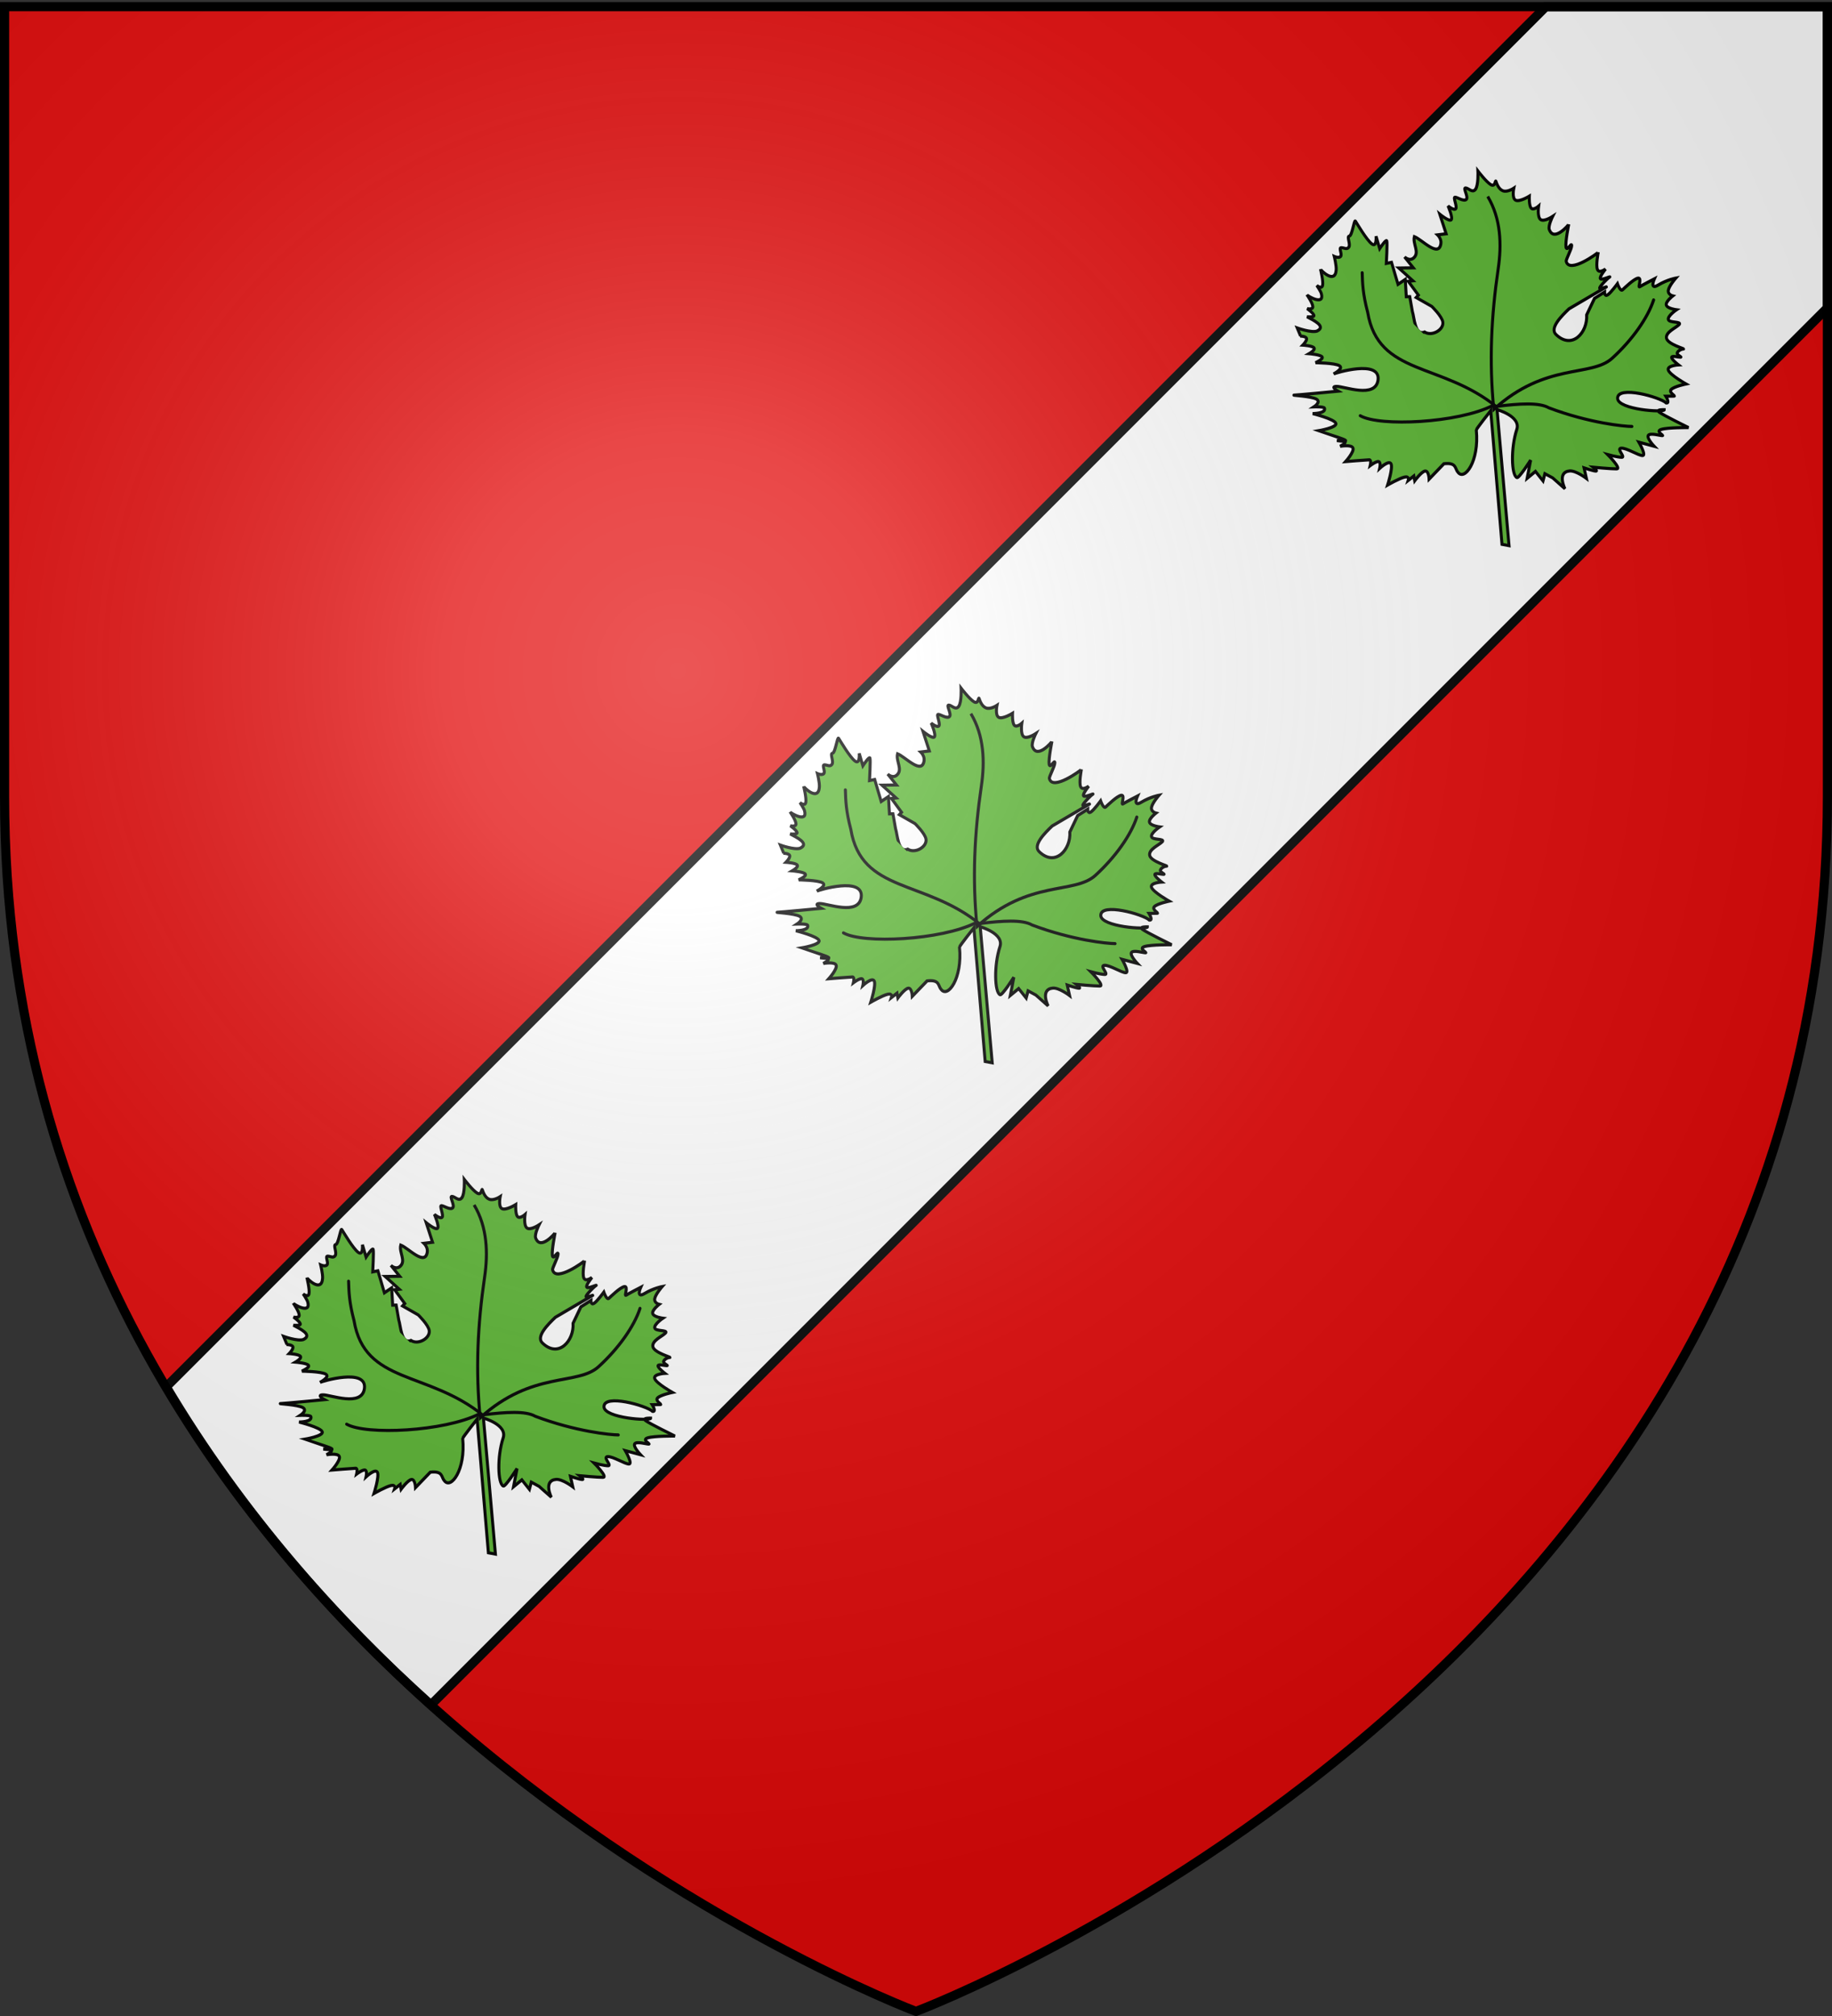
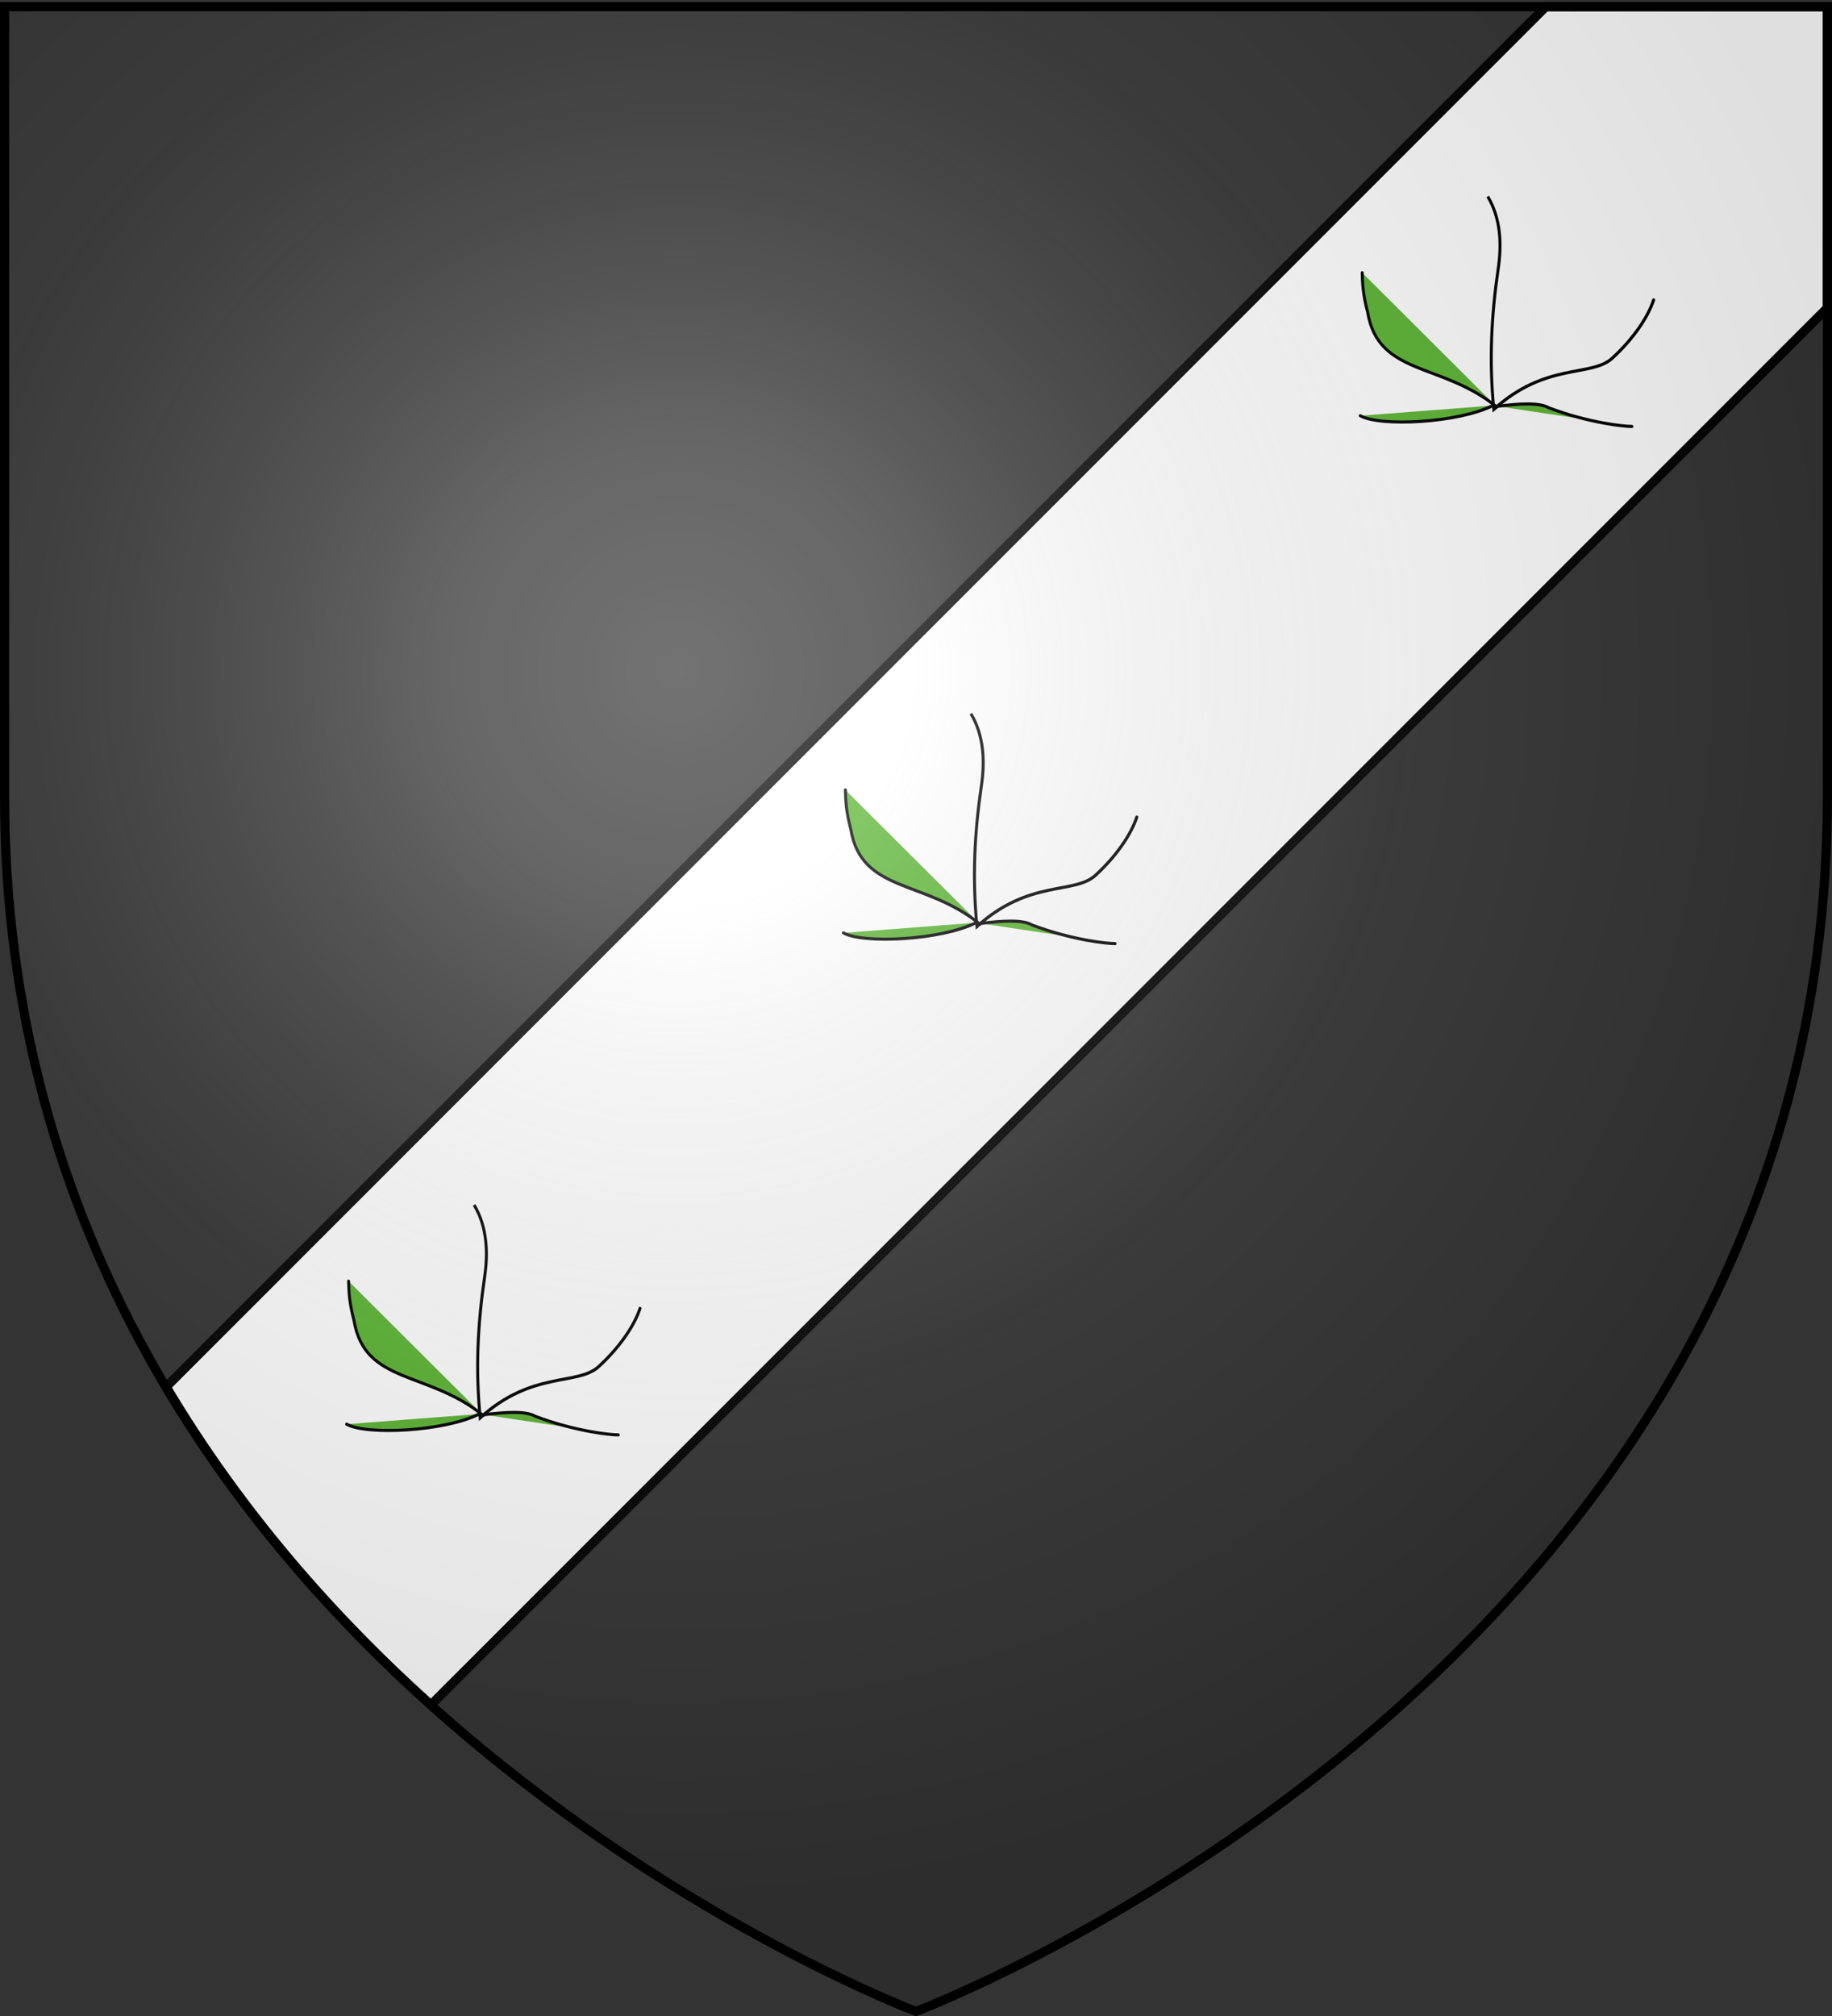
<svg xmlns="http://www.w3.org/2000/svg" xmlns:xlink="http://www.w3.org/1999/xlink" width="600" height="660" version="1.0">
  <rect width="100%" height="100%" fill="#333333" stroke="none" />
  <desc>Flag of Canton of Valais (Wallis)</desc>
  <defs>
    <pattern id="n" width="63.433" height="32.822" patternTransform="translate(706.076 -110.317)" patternUnits="userSpaceOnUse">
-       <path d="M1 16.188V1m45.974 15.188v15.634H15.96V16.188M31.467 1v15.188M1 31.822h61.433M1 16.188h61.433" style="fill:none;fill-opacity:1;fill-rule:evenodd;stroke:#000;stroke-width:2;stroke-linecap:square;stroke-linejoin:miter;stroke-miterlimit:4;stroke-dasharray:none;stroke-opacity:1;display:inline" />
+       <path d="M1 16.188V1m45.974 15.188v15.634H15.96V16.188M31.467 1v15.188M1 31.822M1 16.188h61.433" style="fill:none;fill-opacity:1;fill-rule:evenodd;stroke:#000;stroke-width:2;stroke-linecap:square;stroke-linejoin:miter;stroke-miterlimit:4;stroke-dasharray:none;stroke-opacity:1;display:inline" />
    </pattern>
    <pattern xlink:href="#n" id="o" patternTransform="translate(706.076 -110.317)" />
    <pattern xlink:href="#n" id="p" patternTransform="translate(706.076 -110.317)" />
    <pattern xlink:href="#n" id="q" patternTransform="translate(706.076 -110.317)" />
    <pattern xlink:href="#o" id="u" patternTransform="translate(1455.798 -99.233)" />
    <pattern xlink:href="#p" id="s" patternTransform="translate(1455.798 -99.233)" />
    <pattern xlink:href="#q" id="r" patternTransform="translate(1455.798 -99.233)" />
    <pattern xlink:href="#F" id="E" patternTransform="translate(1455.798 -99.233)" />
    <pattern xlink:href="#G" id="D" patternTransform="translate(1455.798 -99.233)" />
    <pattern xlink:href="#H" id="C" patternTransform="translate(1455.798 -99.233)" />
    <pattern xlink:href="#y" id="F" patternTransform="translate(706.076 -110.317)" />
    <pattern xlink:href="#y" id="G" patternTransform="translate(706.076 -110.317)" />
    <pattern xlink:href="#y" id="H" patternTransform="translate(706.076 -110.317)" />
    <pattern id="y" width="63.433" height="32.822" patternTransform="translate(706.076 -110.317)" patternUnits="userSpaceOnUse">
      <path d="M1 16.188V1m45.974 15.188v15.634H15.96V16.188M31.467 1v15.188M1 31.822h61.433M1 16.188h61.433" style="fill:none;fill-opacity:1;fill-rule:evenodd;stroke:#000;stroke-width:2;stroke-linecap:square;stroke-linejoin:miter;stroke-miterlimit:4;stroke-dasharray:none;stroke-opacity:1;display:inline" />
    </pattern>
    <g id="f">
-       <path id="e" d="M0 0v1h.5z" transform="rotate(18 3.157 -.5)" />
      <use xlink:href="#e" width="810" height="540" transform="scale(-1 1)" />
    </g>
    <g id="g">
      <use xlink:href="#f" width="810" height="540" transform="rotate(72)" />
      <use xlink:href="#f" width="810" height="540" transform="rotate(144)" />
    </g>
    <g id="j">
      <path id="i" d="M0 0v1h.5z" transform="rotate(18 3.157 -.5)" />
      <use xlink:href="#i" width="810" height="540" transform="scale(-1 1)" />
    </g>
    <g id="k">
      <use xlink:href="#j" width="810" height="540" transform="rotate(72)" />
      <use xlink:href="#j" width="810" height="540" transform="rotate(144)" />
    </g>
    <g id="L">
      <path id="K" d="M0 0v1h.5z" transform="rotate(18 3.157 -.5)" />
      <use xlink:href="#K" width="810" height="540" transform="scale(-1 1)" />
    </g>
    <g id="M">
      <use xlink:href="#L" width="810" height="540" transform="rotate(72)" />
      <use xlink:href="#L" width="810" height="540" transform="rotate(144)" />
    </g>
    <g id="W">
      <path id="V" d="M0 0v1h.5z" transform="rotate(18 3.157 -.5)" />
      <use xlink:href="#V" width="810" height="540" transform="scale(-1 1)" />
    </g>
    <g id="X">
      <use xlink:href="#W" width="810" height="540" transform="rotate(72)" />
      <use xlink:href="#W" width="810" height="540" transform="rotate(144)" />
    </g>
    <radialGradient xlink:href="#a" id="af" cx="221.445" cy="226.331" r="300" fx="221.445" fy="226.331" gradientTransform="matrix(1.353 0 0 1.349 -77.63 -85.747)" gradientUnits="userSpaceOnUse" />
    <linearGradient id="a">
      <stop offset="0" style="stop-color:white;stop-opacity:.314" />
      <stop offset=".19" style="stop-color:white;stop-opacity:.251" />
      <stop offset=".6" style="stop-color:#6b6b6b;stop-opacity:.125" />
      <stop offset="1" style="stop-color:black;stop-opacity:.125" />
    </linearGradient>
  </defs>
  <g style="display:inline">
-     <path d="M300 658.5s298.5-112.32 298.5-397.772V2.176H1.5v258.552C1.5 546.18 300 658.5 300 658.5" style="fill:#e20909;fill-opacity:1;fill-rule:evenodd;stroke:none;stroke-width:1px;stroke-linecap:butt;stroke-linejoin:miter;stroke-opacity:1" />
    <g style="display:inline">
      <path d="M598.5 100.781 141.125 558.156c-31.35-28.132-62.039-62.67-86.688-104.125L506.281 2.188H598.5z" style="fill:#fff;fill-opacity:1;fill-rule:evenodd;stroke:#000;stroke-width:3;stroke-linecap:butt;stroke-linejoin:miter;stroke-miterlimit:4;stroke-opacity:1;stroke-dasharray:none" />
-       <path d="M0 0h600v660H0z" style="fill:none;stroke:none" />
      <g style="display:inline">
        <g style="stroke:#000;stroke-width:.991;stroke-miterlimit:4;stroke-opacity:1;stroke-dasharray:none;fill:#5ab532">
          <g style="fill:#5ab532;stroke:#000;stroke-width:.991;stroke-linecap:round;stroke-miterlimit:4;stroke-opacity:1;stroke-dasharray:none" transform="matrix(1.352 -.02 .076 1.404 -1105.45 -247.831)">
            <g id="ad">
-               <path d="m904.947 551.482-.977-31.183s-3.756 4.211-3.745 4.448c.347 7.365-3.564 11.945-5.017 9.757-.714-.846-.15-2.3-3.271-1.996l-3.78 3.534s.027-1.984-.85-1.9c-.878.082-2.661 2.232-2.661 2.232l-.145-1.118-1.401 1.005s.417-1.034-.847-.784-4.208 1.785-4.208 1.785 1.529-3.939 1.103-4.917-2.806 1.003-2.806 1.003.415-1.396-.148-1.565c-.562-.168-2.104.892-2.104.892s.416-1.34-.146-1.34c-.562-.001-5.76.329-5.76.329s2.239-2.233 1.954-3.128c-.285-.894-3.094-.45-3.094-.45s1.438-.669 1.26-1.004c-.176-.336-1.968-.338-1.968-.338s4.64.676.277-.782c-4.362-1.457-4.644-1.569-4.644-1.569s4.635-.666 4.35-1.672-5.491-2.353-5.491-2.353 3.267.06 2.946-1.226c-.099-.393-2.531-.338-2.531-.338s1.857-1.088.695-1.787c-1.163-.7-6.188-1.012-5.345-1.011.843 0 10.677-.772 10.677-.772s-1.978-1.105-.286-1.118c1.807-.014 9.256 3.037 10.108-1.331.955-4.89-10.294-1.79-10.682-1.576 0 0 2.594-1.226 1.537-1.898s-5.765-.788-5.765-.788 2.034-.808 1.68-1.34c-.353-.53-3.094-.785-3.094-.785s1.612-.837 1.259-1.34-2.673-.673-2.673-.673 1.12-1.033.977-1.564c-.143-.53-1.548-.56-1.548-.56h.14l-.71-1.9s3.353 1.24 4.757.794c2.404-1.072-.794-2.565-2.24-3.363 0 0 1.829.226 1.686-.333-.143-.56-1.553-1.567-1.553-1.567s1.372.365 1.404-.445-1.277-2.796-1.277-2.796c.176.349 4.183 2.711 3.512-.22-.126-.55-.992-1.9-.992-1.9s1.128.95 1.405 0-.297-3.8-.297-3.8c.05.31 3.356 3.652 3.795.227.129-1.002-.294-3.13-.294-3.13s1.091.505 1.546.003c.454-.503-.43-2.012.272-2.012.703.001 1.302.56 1.827-.11s-.433-2.459.27-2.57c.702-.11 1.388-3.91 1.671-3.463s2.478 4.473 3.677 5.368 1.116-1.787 1.116-1.787l.716 2.907s1.676-2.234 1.819-1.787c.142.448-.4 5.253-.4 5.253l1.265-.222 1.286 5.142 1.822-1.116.018 4.024h.843l.436 3.465c.39 1.246.252 5.77 2.691 4.825 1.691 1.123 4.694-.434 4.546-2.239-.11-1.343-2.463-3.699-2.463-3.699l-3.663-2.127.56-.558-2.263-3.243 1.124-.11-3.245-3.022 3.513.003-1.979-2.572s1.148 1.165 2.25.226c1.505-1.284-.154-3.214.4-4.918 1.83.732 5.643 5.115 6.331 1.683.222-1.106-.71-2.012-.71-2.012l2.106-.222-1.284-4.583s2.15 1.818 2.675 1.343c.525-.474-.576-3.241-.576-3.241s1.376 1.175 1.83.672c.455-.502-.573-2.683-.011-2.682s2.007 1.091 2.672.561-.714-2.683-.011-2.682c.702 0 1.586 1.315 2.39.338.804-.978.825-4.247.825-4.247s1.908 2.629 2.965 3.244 1.119-1.228 1.261-.78c.143.447.5 1.816 1.556 2.236s2.668-.556 2.668-.556-.623 2.318.293 2.794 3.369-.89 3.369-.89-.237 2.207.293 2.794 1.825-.445 1.825-.445-.517 2.514.294 3.13c.81.615 2.948-.668 2.948-.668s-1.244 2.15-.97 3.016c.961 3.042 4.773-1.034 4.773-1.113 0 0-1.072 4.023-.961 5.252.11 1.23 1.435-1.172 1.403-.334-.031.838-1.617 3.231-1.53 3.687.575 2.992 7.862-1.882 7.862-2.004 0 0-.795 3.045-.405 4.023s1.967-.11 1.967-.11-1.608 1.759-1.396 2.234 2.808-.668 2.248-.333c-.561.335-2.206 1.842-2.52 2.456-.313.615 2.668-.668 1.265.001l-8.973 4.797c-1.887 1.625-5.003 4.413-3.488 5.928 3.714 3.714 7.725-.37 7.69-4.463l2.112-3.806 2.523-1.45s-.1 1.145.706.671 2.518-2.568 2.518-2.568.57 1.9 1.13 1.454 2.87-2.512 3.924-2.678c1.053-.167-.271 2.347.29 2.012s3.646-1.785 3.646-1.785-1.394 2.681.85 1.454c2.242-1.227 4.349-1.56 4.349-1.56s-1.714 1.758-1.956 2.792c-.241 1.033.99 1.342.99 1.342s-1.856 1.311-1.677 2.122 2.393 1.12 2.393 1.12-2.207 1.366-2.098 2.233c.11.866 3.375.45 2.535 1.232-.84.781-3.4 1.7-3.219 3.126s4.508 2.575 3.946 2.574c-.562 0-1.333.418-1.542.893s1.27 1.007.707 1.006c-.562 0-1.97-.449-2.108-.002s1.554 1.79 1.554 1.79-2.916.109-2.525 1.227c.392 1.118 4.09 3.245 4.09 3.245s-2.879.528-3.649 1.226 1.131 1.566.569 1.565l-1.967-.002s.99 1.678.007 1.565c-1.376-1.366-11.633-4.341-11.705-1.23-.062 2.623 11.152 3.528 11.15 2.794 0 0-2.11-.114-1.263.558.846.671 6.902 3.695 6.902 3.695s-4.99-.117-6.604.328c-1.614.446.71 1.454.147 1.453s-2.849-.729-3.373-.115c-.525.615 1.276 2.572 1.276 2.572l-3.659-1.01s1.7 3.132.717 3.13c-.984 0-3.803-1.875-5.067-1.792s.993 2.124.009 2.123-3.376-.674-3.376-.674 3.247 3.356 1.982 3.355-5.623-.453-5.623-.453 1.128.896.566.895c-.562 0-2.814-.785-2.814-.785l.432 2.46s-2.423-1.89-3.942-1.793c-3.2.206-1.388 4.134-1.388 4.134l-2.822-2.573-1.83-1.008-.556 1.676-1.696-2.237-2.101 1.563 1.078-4.22s-3.063 4.259-3.564 4.025c-1.29-.6-1.124-6.86.61-11.207 1.222-3.062-4.517-4.699-4.517-4.699l1.12 31.742z" style="display:inline;stroke:#000;stroke-width:.728;stroke-miterlimit:4;stroke-opacity:1;stroke-dasharray:none;fill:#5ab532;fill-opacity:1;fill-rule:evenodd;stroke-linecap:butt;stroke-linejoin:miter" />
              <path d="m906.24 470.745-.192-.354c2.938 5.24 2.746 11.349 1.597 16.834-2.313 11.05-3.443 21.676-2.91 32.778 13.196-10.816 23.976-7.105 29.31-11.489 5.098-4.188 9.142-9.269 10.809-13.456" style="fill:none;stroke:#000;stroke-width:.728;stroke-linecap:round;stroke-linejoin:miter;stroke-miterlimit:4;stroke-opacity:1;stroke-dasharray:none" />
              <path d="M905.496 519.472c-12.826-10.686-28.287-7.614-30.027-22.533-.938-4.308-.864-6.75-.802-9.214M904.541 519.117c-8.743 3.984-27.687 4.56-32.21 1.917M905.686 519.295c5.27-.525 10.128-.794 12.394.544 9.58 3.701 18.063 4.608 19.847 4.626" style="fill:#5ab532;stroke:#000;stroke-width:.728;stroke-linecap:round;stroke-linejoin:miter;stroke-miterlimit:4;stroke-opacity:1;stroke-dasharray:none" />
            </g>
            <use xlink:href="#ad" id="ae" width="600" height="660" x="0" y="0" transform="translate(126.681 -112.755)" />
            <use xlink:href="#ae" width="600" height="660" transform="translate(131.87 -118.71)" />
          </g>
        </g>
      </g>
    </g>
  </g>
  <path d="M300 658.5s298.5-112.32 298.5-397.772V2.176H1.5v258.552C1.5 546.18 300 658.5 300 658.5" style="opacity:1;fill:url(#af);fill-opacity:1;fill-rule:evenodd;stroke:none;stroke-width:1px;stroke-linecap:butt;stroke-linejoin:miter;stroke-opacity:1" />
  <path d="M300 658.5S1.5 546.18 1.5 260.728V2.176h597v258.552C598.5 546.18 300 658.5 300 658.5z" style="opacity:1;fill:none;fill-opacity:1;fill-rule:evenodd;stroke:#000;stroke-width:3;stroke-linecap:butt;stroke-linejoin:miter;stroke-miterlimit:4;stroke-dasharray:none;stroke-opacity:1" />
</svg>